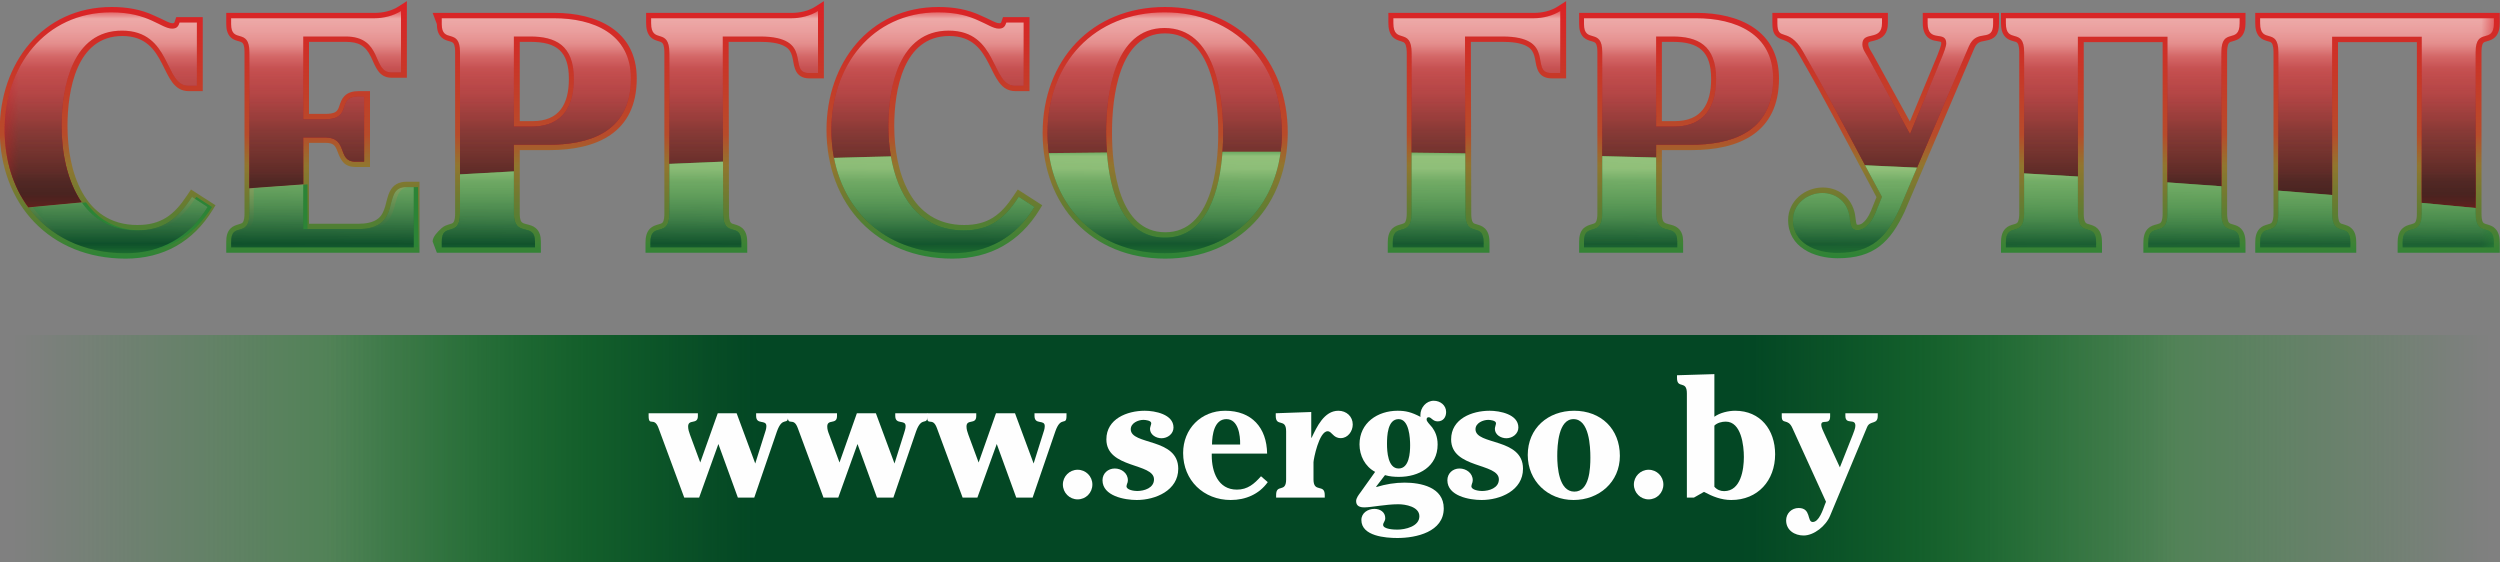
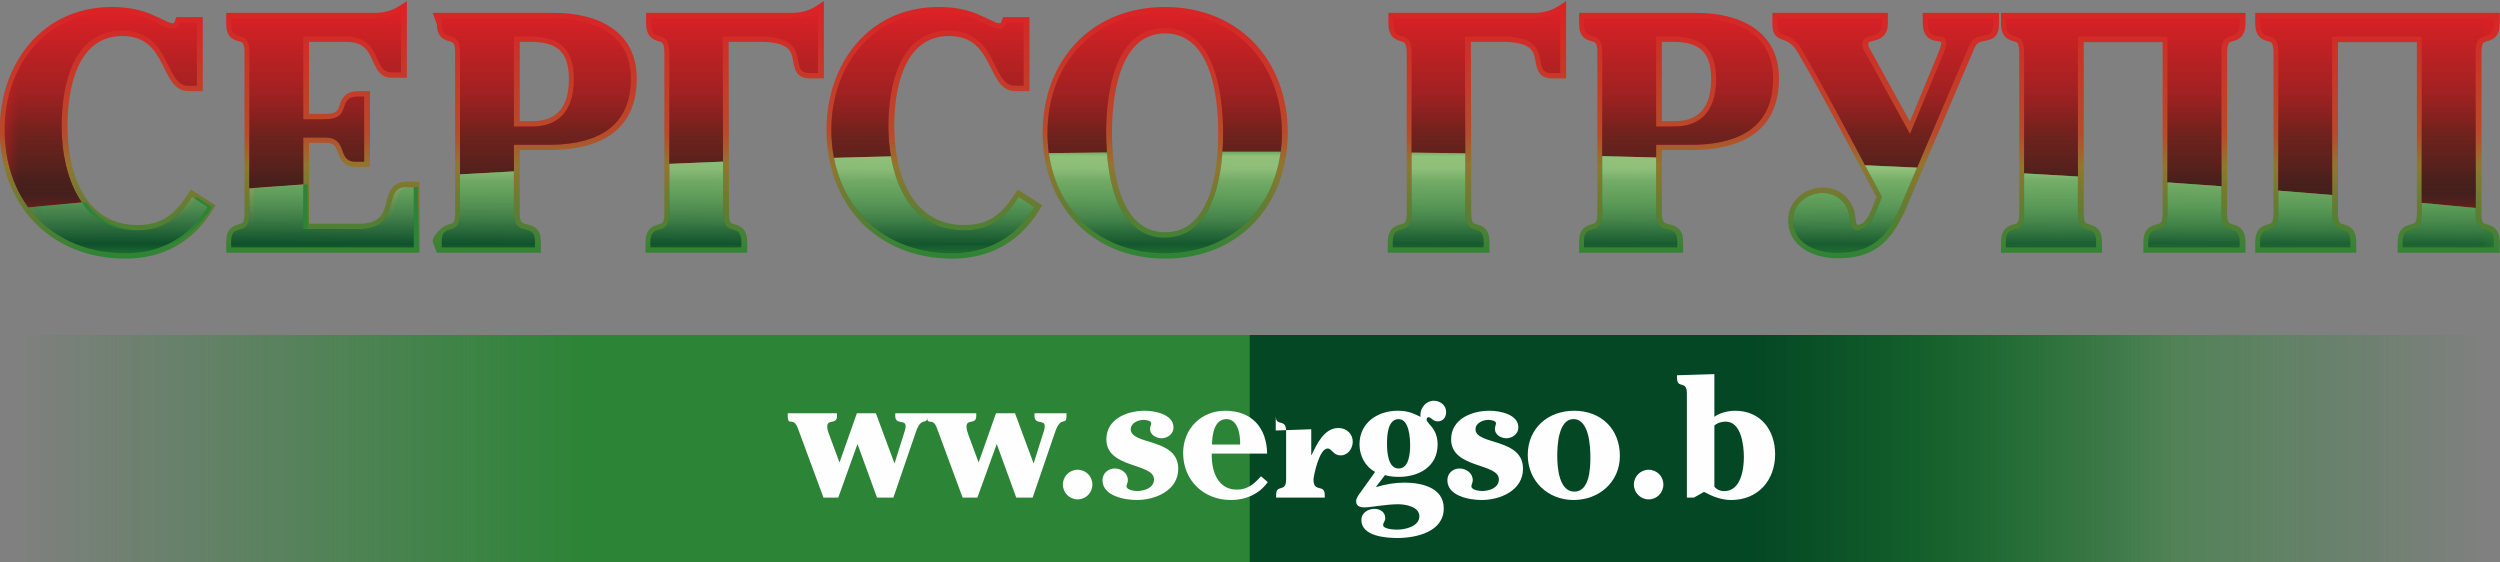
<svg xmlns="http://www.w3.org/2000/svg" xml:space="preserve" width="200px" height="45px" version="1.1" style="shape-rendering:geometricPrecision; text-rendering:geometricPrecision; image-rendering:optimizeQuality; fill-rule:evenodd; clip-rule:evenodd" viewBox="0 0 200 45">
  <rect x="0" y="0" width="200" height="45" fill="#808080" stroke="none" />
  <defs>
    <style type="text/css">
   
    .fil8 {fill:#2C8436}
    .fil9 {fill:#034724}
    .fil10 {fill:#FEFEFE;fill-rule:nonzero}
    .fil4 {fill:#EEB0AE;fill-rule:nonzero}
    .fil1 {fill:#DC2126;fill-rule:nonzero}
    .fil2 {fill:#65231B;fill-rule:nonzero}
    .fil3 {fill:#411F1C;fill-rule:nonzero}
    .fil7 {fill:#A9CF8A;fill-rule:nonzero}
    .fil5 {fill:#2C8436;fill-rule:nonzero}
    .fil6 {fill:#034724;fill-rule:nonzero}
    .fil0 {fill:url(#id18)}
   
  </style>
    <mask id="id0">
      <linearGradient id="id1" gradientUnits="userSpaceOnUse" x1="99.94" y1="0.88" x2="99.94" y2="16.64">
        <stop offset="0" style="stop-opacity:0; stop-color:white" />
        <stop offset="0.412" style="stop-opacity:0.31; stop-color:white" />
        <stop offset="0.569" style="stop-opacity:0.62; stop-color:white" />
        <stop offset="0.639" style="stop-opacity:0.812; stop-color:white" />
        <stop offset="1" style="stop-opacity:1; stop-color:white" />
      </linearGradient>
      <rect style="fill:url(#id1)" x="0.37" y="0.88" width="199.14" height="15.76" />
    </mask>
    <mask id="id2">
      <linearGradient id="id3" gradientUnits="userSpaceOnUse" x1="99.94" y1="0.88" x2="99.94" y2="16.64">
        <stop offset="0" style="stop-opacity:0; stop-color:white" />
        <stop offset="0.698" style="stop-opacity:0.31; stop-color:white" />
        <stop offset="0.82" style="stop-opacity:0.62; stop-color:white" />
        <stop offset="0.839" style="stop-opacity:0.812; stop-color:white" />
        <stop offset="1" style="stop-opacity:1; stop-color:white" />
      </linearGradient>
      <rect style="fill:url(#id3)" x="0.37" y="0.88" width="199.14" height="15.76" />
    </mask>
    <mask id="id4">
      <linearGradient id="id5" gradientUnits="userSpaceOnUse" x1="99.94" y1="16.64" x2="99.94" y2="0.88">
        <stop offset="0" style="stop-opacity:0; stop-color:white" />
        <stop offset="0.698" style="stop-opacity:0.31; stop-color:white" />
        <stop offset="0.82" style="stop-opacity:0.62; stop-color:white" />
        <stop offset="0.839" style="stop-opacity:0.812; stop-color:white" />
        <stop offset="1" style="stop-opacity:1; stop-color:white" />
      </linearGradient>
-       <rect style="fill:url(#id5)" x="0.37" y="0.88" width="199.14" height="15.76" />
    </mask>
    <mask id="id6">
      <linearGradient id="id7" gradientUnits="userSpaceOnUse" x1="100.93" y1="12.02" x2="100.85" y2="20.37">
        <stop offset="0" style="stop-opacity:0; stop-color:white" />
        <stop offset="0.471" style="stop-opacity:0.306; stop-color:white" />
        <stop offset="0.671" style="stop-opacity:0.608; stop-color:white" />
        <stop offset="0.773" style="stop-opacity:0.804; stop-color:white" />
        <stop offset="1" style="stop-opacity:1; stop-color:white" />
      </linearGradient>
      <rect style="fill:url(#id7)" x="2.27" y="12.14" width="197.24" height="8.12" />
    </mask>
    <mask id="id8">
      <linearGradient id="id9" gradientUnits="userSpaceOnUse" x1="100.88" y1="20.26" x2="100.9" y2="12.13">
        <stop offset="0" style="stop-opacity:0; stop-color:white" />
        <stop offset="0.306" style="stop-opacity:0.306; stop-color:white" />
        <stop offset="0.749" style="stop-opacity:0.608; stop-color:white" />
        <stop offset="0.839" style="stop-opacity:0.804; stop-color:white" />
        <stop offset="1" style="stop-opacity:1; stop-color:white" />
      </linearGradient>
      <rect style="fill:url(#id9)" x="2.27" y="12.14" width="197.24" height="8.12" />
    </mask>
    <mask id="id10">
      <linearGradient id="id11" gradientUnits="userSpaceOnUse" x1="1.17" y1="44.96" x2="46.39" y2="44.96">
        <stop offset="0" style="stop-opacity:0; stop-color:white" />
        <stop offset="1" style="stop-opacity:1; stop-color:white" />
      </linearGradient>
      <rect style="fill:url(#id11)" x="-0.01" y="25.62" width="101.47" height="20.52" />
    </mask>
    <mask id="id12">
      <linearGradient id="id13" gradientUnits="userSpaceOnUse" x1="199.05" y1="44.96" x2="153.83" y2="44.96">
        <stop offset="0" style="stop-opacity:0; stop-color:white" />
        <stop offset="1" style="stop-opacity:1; stop-color:white" />
      </linearGradient>
      <rect style="fill:url(#id13)" x="98.76" y="25.62" width="101.47" height="20.52" />
    </mask>
    <mask id="id14">
      <linearGradient id="id15" gradientUnits="userSpaceOnUse" x1="26.19" y1="44.96" x2="59.98" y2="44.96">
        <stop offset="0" style="stop-opacity:0; stop-color:white" />
        <stop offset="1" style="stop-opacity:1; stop-color:white" />
      </linearGradient>
-       <rect style="fill:url(#id15)" x="25.01" y="25.62" width="76.41" height="20.52" />
    </mask>
    <mask id="id16">
      <linearGradient id="id17" gradientUnits="userSpaceOnUse" x1="174.03" y1="44.96" x2="140.24" y2="44.96">
        <stop offset="0" style="stop-opacity:0; stop-color:white" />
        <stop offset="1" style="stop-opacity:1; stop-color:white" />
      </linearGradient>
      <rect style="fill:url(#id17)" x="98.8" y="25.62" width="76.41" height="20.52" />
    </mask>
    <linearGradient id="id18" gradientUnits="userSpaceOnUse" x1="99.98" y1="0.09" x2="99.98" y2="20.69">
      <stop offset="0" style="stop-opacity:1; stop-color:#DC2126" />
      <stop offset="0.518" style="stop-opacity:1; stop-color:#B74B2A" />
      <stop offset="0.639" style="stop-opacity:1; stop-color:#91762E" />
      <stop offset="1" style="stop-opacity:1; stop-color:#2C8436" />
    </linearGradient>
  </defs>
  <g id="Слой_x0020_1">
    <g id="_2944019051760">
      <path class="fil0" d="M193.35 3.37l-6.31 0 0 13.71c0,0.19 0.02,0.56 0.14,0.72 0.06,0.08 0.18,0.12 0.28,0.14 0.26,0.08 0.49,0.14 0.69,0.35 0.29,0.29 0.35,0.72 0.35,1.11l0 0.82 -8.08 0 0 -0.82c0,-0.39 0.06,-0.82 0.35,-1.11 0.2,-0.21 0.42,-0.27 0.69,-0.35 0.09,-0.02 0.22,-0.06 0.28,-0.14 0.12,-0.16 0.14,-0.53 0.14,-0.72l0 -12.91c0,-0.19 -0.02,-0.56 -0.14,-0.72 -0.06,-0.09 -0.19,-0.12 -0.28,-0.14 -0.27,-0.08 -0.49,-0.14 -0.69,-0.35 -0.29,-0.29 -0.35,-0.72 -0.35,-1.11l0 -0.82 19.56 0 0 0.82c0,0.39 -0.07,0.82 -0.36,1.11 -0.2,0.21 -0.42,0.27 -0.69,0.35 -0.09,0.02 -0.21,0.05 -0.28,0.14 -0.12,0.16 -0.13,0.53 -0.13,0.72l0 12.91c0,0.19 0.01,0.56 0.13,0.72 0.07,0.08 0.19,0.12 0.28,0.14 0.27,0.08 0.49,0.14 0.69,0.35 0.29,0.29 0.36,0.72 0.36,1.11l0 0.82 -8.17 0 0 -0.82c0,-0.4 0.07,-0.83 0.38,-1.12 0.21,-0.2 0.44,-0.27 0.71,-0.34 0.1,-0.03 0.24,-0.06 0.31,-0.15 0.13,-0.16 0.14,-0.52 0.14,-0.71l0 -13.71zm-20.34 0l-6.31 0 0 13.71c0,0.19 0.01,0.56 0.14,0.72 0.06,0.08 0.18,0.12 0.28,0.14 0.26,0.08 0.49,0.14 0.69,0.35 0.29,0.29 0.35,0.72 0.35,1.11l0 0.82 -8.08 0 0 -0.82c0,-0.39 0.06,-0.82 0.35,-1.11 0.2,-0.21 0.42,-0.27 0.69,-0.35 0.09,-0.02 0.21,-0.06 0.28,-0.14 0.12,-0.16 0.14,-0.53 0.14,-0.72l0 -12.91c0,-0.19 -0.02,-0.56 -0.14,-0.72 -0.07,-0.09 -0.19,-0.12 -0.28,-0.14 -0.27,-0.08 -0.49,-0.14 -0.69,-0.35 -0.29,-0.29 -0.35,-0.72 -0.35,-1.11l0 -0.82 19.56 0 0 0.82c0,0.39 -0.07,0.82 -0.36,1.11 -0.2,0.21 -0.42,0.27 -0.69,0.35 -0.09,0.02 -0.21,0.05 -0.28,0.14 -0.12,0.16 -0.14,0.53 -0.14,0.72l0 12.91c0,0.19 0.02,0.56 0.14,0.72 0.07,0.08 0.19,0.12 0.28,0.14 0.27,0.08 0.49,0.14 0.69,0.35 0.29,0.29 0.36,0.72 0.36,1.11l0 0.82 -8.17 0 0 -0.82c0,-0.4 0.07,-0.83 0.37,-1.12 0.21,-0.2 0.45,-0.27 0.72,-0.34 0.1,-0.03 0.24,-0.06 0.31,-0.15 0.13,-0.16 0.14,-0.52 0.14,-0.71l0 -13.71zm-20.22 6.35l2.21 -5.32c0.07,-0.19 0.3,-0.75 0.3,-0.93 0,-0.03 0,-0.08 -0.01,-0.11 -0.08,-0.04 -0.56,-0.1 -0.69,-0.15 -0.61,-0.22 -0.78,-0.77 -0.78,-1.36l0 -0.82 6.1 0 0 0.87c0,0.83 -0.28,1.23 -1.09,1.36 -0.49,0.08 -0.69,0.15 -0.9,0.64l-5.53 12.96 0 0.01c-1.17,2.5 -2.47,3.79 -5.38,3.79 -1.89,0 -3.97,-0.88 -3.97,-3.06 0,-1.51 1.32,-2.6 2.77,-2.6 1.43,0 2.49,1.01 2.62,2.43 0.01,0.08 0.05,0.48 0.11,0.54 0.02,0.01 0.07,0.01 0.09,0.01 0.49,0 0.89,-0.75 1.04,-1.12l0.44 -1.09c-2.06,-3.83 -4.05,-7.7 -6.23,-11.46 -0.32,-0.55 -0.61,-0.91 -1.22,-1.11 -0.72,-0.23 -0.88,-0.59 -0.88,-1.35l0 -0.82 9.24 0 0 0.82c0,0.81 -0.36,1.23 -1.12,1.41 -0.1,0.03 -0.31,0.06 -0.4,0.12 -0.05,0.03 -0.05,0.11 -0.05,0.16 0,0.26 0.27,0.62 0.39,0.84l2.94 5.34zm-19.84 2.29l0 5.07c0,0.19 0.02,0.53 0.16,0.68 0.09,0.1 0.25,0.14 0.37,0.17 0.27,0.07 0.52,0.12 0.75,0.31 0.33,0.27 0.42,0.67 0.42,1.08l0 0.9 -8.32 0 0 -0.9c0,-0.38 0.07,-0.79 0.36,-1.06 0.21,-0.19 0.42,-0.25 0.68,-0.33 0.1,-0.03 0.22,-0.06 0.28,-0.14 0.13,-0.17 0.14,-0.52 0.14,-0.71l0 -12.91c0,-0.19 -0.01,-0.55 -0.14,-0.71 -0.06,-0.08 -0.18,-0.12 -0.28,-0.15 -0.26,-0.07 -0.47,-0.13 -0.68,-0.32 -0.29,-0.28 -0.36,-0.68 -0.36,-1.06l0 -0.9 9.4 0c3.38,0 6.59,1.4 6.59,5.25 0,4.36 -3.22,5.73 -7.01,5.73l-2.36 0zm0 -8.66l0 6.34 1.03 0c2.13,0 2.91,-1.35 2.91,-3.38 0,-2.19 -0.97,-2.96 -3.06,-2.96l-0.88 0zm-15.28 0l0.03 13.73c0,0.19 0.01,0.56 0.14,0.72 0.06,0.08 0.18,0.12 0.28,0.14 0.26,0.08 0.48,0.14 0.69,0.35 0.29,0.29 0.35,0.72 0.35,1.11l0 0.82 -8.14 0 0 -0.82c0,-0.4 0.07,-0.83 0.37,-1.12 0.21,-0.2 0.43,-0.26 0.7,-0.34 0.1,-0.03 0.23,-0.06 0.3,-0.14 0.13,-0.16 0.15,-0.53 0.15,-0.72l0 -12.83c0,-0.21 -0.02,-0.6 -0.15,-0.78 -0.07,-0.09 -0.18,-0.13 -0.28,-0.16 -0.27,-0.08 -0.48,-0.14 -0.69,-0.35 -0.28,-0.29 -0.35,-0.72 -0.35,-1.11l0 -0.82 11.67 0c0.63,0 1.35,-0.16 1.88,-0.51l0.67 -0.43 0 6.18 -1.16 0c-0.54,0 -0.95,-0.22 -1.14,-0.74 -0.13,-0.33 -0.14,-0.69 -0.24,-1.04 -0.09,-0.33 -0.24,-0.57 -0.53,-0.75 -0.54,-0.34 -1.39,-0.39 -2.01,-0.39l-2.54 0zm-24.45 17.34c-5.88,0 -9.81,-4.25 -9.81,-10.05 0,-5.8 3.9,-10.08 9.79,-10.08 5.88,0 9.82,4.24 9.82,10.05 0,5.8 -3.91,10.08 -9.8,10.08zm0 -2.11c3.72,0 4.24,-5.2 4.24,-7.94 0,-2.77 -0.51,-7.97 -4.26,-7.97 -3.72,0 -4.24,5.2 -4.24,7.94 0,2.77 0.52,7.97 4.26,7.97zm-10.86 -17.21l0 5.92 -1.13 0c-2.35,0 -1.57,-4.41 -5.3,-4.41 -3.68,0 -4.39,4.35 -4.39,7.21 0,3.58 1.28,7.91 5.59,7.91 1.91,0 2.93,-0.8 3.95,-2.33l0.34 -0.51 1.96 1.26 -0.22 0.36c-1.57,2.56 -3.96,3.91 -6.97,3.91 -6.05,0 -10.07,-4.34 -10.07,-10.31 0,-5.29 3.4,-9.82 8.95,-9.82 1.2,0 2.33,0.18 3.41,0.69 0.32,0.13 0.62,0.29 0.94,0.44 0.15,0.07 0.36,0.17 0.53,0.17 0.15,0 0.14,-0.06 0.19,-0.2l0.1 -0.29 2.12 0zm-24.07 1.98l0.03 13.73c0,0.19 0.01,0.56 0.14,0.72 0.06,0.08 0.18,0.12 0.28,0.14 0.26,0.08 0.48,0.14 0.69,0.35 0.29,0.29 0.35,0.72 0.35,1.11l0 0.82 -8.14 0 0 -0.82c0,-0.4 0.07,-0.83 0.37,-1.12 0.21,-0.2 0.43,-0.26 0.7,-0.34 0.1,-0.03 0.23,-0.06 0.3,-0.14 0.13,-0.16 0.14,-0.53 0.14,-0.72l0 -12.83c0,-0.21 -0.01,-0.6 -0.14,-0.78 -0.07,-0.09 -0.18,-0.13 -0.28,-0.16 -0.27,-0.08 -0.48,-0.14 -0.69,-0.35 -0.28,-0.29 -0.35,-0.72 -0.35,-1.11l0 -0.82 11.67 0c0.63,0 1.35,-0.16 1.88,-0.51l0.67 -0.43 0 6.18 -1.16 0c-0.55,0 -0.95,-0.22 -1.14,-0.74 -0.13,-0.33 -0.14,-0.69 -0.24,-1.04 -0.09,-0.33 -0.24,-0.57 -0.53,-0.75 -0.54,-0.34 -1.4,-0.39 -2.01,-0.39l-2.54 0zm-16.71 8.66l0 5.07c0,0.19 0.01,0.53 0.15,0.68 0.09,0.1 0.25,0.14 0.37,0.17 0.27,0.07 0.52,0.12 0.75,0.31 0.33,0.27 0.42,0.67 0.42,1.08l0 0.9 -8.32 0 -0.34 -0.9c0,-0.38 0.41,-0.79 0.71,-1.06 0.2,-0.19 0.41,-0.25 0.67,-0.33 0.1,-0.03 0.22,-0.06 0.28,-0.14 0.13,-0.17 0.14,-0.52 0.14,-0.71l0 -12.91c0,-0.19 -0.01,-0.55 -0.14,-0.71 -0.06,-0.08 -0.18,-0.12 -0.28,-0.15 -0.26,-0.07 -0.47,-0.13 -0.67,-0.32 -0.3,-0.28 -0.37,-0.68 -0.37,-1.06l-0.34 -0.9 9.74 0c3.38,0 6.59,1.4 6.59,5.25 0,4.36 -3.22,5.73 -7,5.73l-2.36 0zm0 -8.66l0 6.34 1.03 0c2.12,0 2.9,-1.35 2.9,-3.38 0,-2.19 -0.97,-2.96 -3.06,-2.96l-0.87 0zm-16.86 0l0 5.76 1.32 0c0.26,0 0.64,-0.02 0.85,-0.19 0.14,-0.11 0.2,-0.28 0.25,-0.43 0.1,-0.29 0.18,-0.55 0.39,-0.78 0.3,-0.33 0.74,-0.42 1.17,-0.42l0.9 0 0 6.07 -1.13 0c-0.92,0 -1.19,-0.49 -1.47,-1.24 -0.19,-0.52 -0.36,-0.69 -0.96,-0.69l-1.32 0 0 6.47 3.93 0c0.53,0 1.19,-0.07 1.62,-0.43 0.29,-0.24 0.43,-0.58 0.54,-0.94 0.12,-0.41 0.19,-0.86 0.39,-1.24 0.27,-0.52 0.72,-0.75 1.31,-0.75l1.05 0 0 5.68 -15.46 0 0 -0.9c0,-0.38 0.07,-0.79 0.36,-1.06 0.2,-0.19 0.42,-0.25 0.68,-0.33 0.1,-0.03 0.22,-0.06 0.28,-0.14 0.13,-0.17 0.14,-0.52 0.14,-0.71l0 -12.91c0,-0.19 -0.01,-0.55 -0.14,-0.71 -0.06,-0.08 -0.18,-0.12 -0.28,-0.15 -0.26,-0.07 -0.48,-0.13 -0.68,-0.32 -0.29,-0.28 -0.36,-0.68 -0.36,-1.06l0 -0.9 11.9 0c0.63,0 1.35,-0.16 1.88,-0.51l0.67 -0.43 0 6.13 -1.22 0c-1.05,0 -1.29,-0.91 -1.66,-1.68 -0.43,-0.89 -0.99,-1.19 -1.99,-1.19l-2.96 0zm-8.5 -1.98l0 5.92 -1.13 0c-2.35,0 -1.57,-4.41 -5.3,-4.41 -3.68,0 -4.39,4.35 -4.39,7.21 0,3.58 1.28,7.91 5.59,7.91 1.9,0 2.93,-0.8 3.95,-2.33l0.34 -0.51 1.96 1.26 -0.22 0.36c-1.57,2.56 -3.96,3.91 -6.97,3.91 -6.05,0 -10.07,-4.34 -10.07,-10.31 0,-5.29 3.4,-9.82 8.95,-9.82 1.2,0 2.33,0.18 3.41,0.69 0.32,0.13 0.62,0.29 0.94,0.44 0.15,0.07 0.36,0.17 0.53,0.17 0.15,0 0.14,-0.06 0.19,-0.2l0.1 -0.29 2.12 0z" />
      <path class="fil1" d="M180.81 1.46l0 0.39c0,1.75 1.46,0.26 1.46,2.32l0 11.08c1.44,0.11 2.88,0.22 4.3,0.34l0 -12.65 7.17 0 0 13.29c1.45,0.13 2.88,0.27 4.31,0.41l0 -12.47c0,-2.06 1.46,-0.57 1.46,-2.32l0 -0.39 -18.7 0z" />
      <path class="fil1" d="M160.47 1.46l0 0.39c0,1.75 1.46,0.26 1.46,2.32l0 9.7c1.44,0.08 2.88,0.16 4.3,0.25l0 -11.18 7.17 0 0 11.65c1.44,0.1 2.88,0.2 4.31,0.31l0 -10.73c0,-2.06 1.46,-0.57 1.46,-2.32l0 -0.39 -18.7 0z" />
      <path class="fil1" d="M152.8 10.72l-3.36 -6.13c-0.19,-0.34 -0.45,-0.66 -0.45,-1.05 0,-1.12 1.57,-0.18 1.57,-1.69l0 -0.39 -8.37 0 0 0.39c0,1.54 0.86,0.23 2.03,2.24 1.64,2.84 3.37,6.09 4.99,9.13 1.39,0.06 2.77,0.13 4.15,0.19l4.14 -9.68c0.65,-1.54 1.95,-0.24 1.95,-1.83l0 -0.44 -5.24 0 0 0.39c0,1.64 1.49,0.52 1.49,1.62 0,0.23 -0.21,0.78 -0.34,1.09l-2.56 6.16z" />
      <path class="fil1" d="M132.49 12.6l0 -1.02 2.79 0c3.02,0 6.57,-0.86 6.57,-5.3 0,-3.6 -3.03,-4.82 -6.16,-4.82l-8.97 0 0 0.47c0,1.61 1.46,0.23 1.46,2.24l0 8.32c1.44,0.03 2.87,0.07 4.31,0.11zm0 -9.68l1.3 0c2.01,0 3.5,0.68 3.5,3.39 0,2.89 -1.54,3.81 -3.34,3.81l-1.46 0 0 -7.2z" />
      <path class="fil1" d="M117.22 12.27l-0.02 -9.35 2.98 0c4.43,0 2.14,2.92 3.91,2.92l0.73 0 0 -4.96c-0.6,0.39 -1.41,0.58 -2.11,0.58l-11.24 0 0 0.39c0,1.75 1.46,0.26 1.46,2.4l0 7.96c1.43,0.02 2.87,0.03 4.29,0.06z" />
      <path class="fil1" d="M102.45 12.14c0.07,-0.49 0.1,-1 0.1,-1.53 0,-5.58 -3.76,-9.62 -9.39,-9.62 -5.61,0 -9.36,4.04 -9.36,9.65 0,0.55 0.04,1.09 0.11,1.62 1.54,-0.03 3.09,-0.05 4.64,-0.06 -0.04,-0.57 -0.06,-1.11 -0.06,-1.59 0,-2.95 0.6,-8.37 4.67,-8.37 4.09,0 4.69,5.42 4.69,8.4 0,0.45 -0.01,0.96 -0.05,1.5 0.77,0 1.54,0 2.31,0 0.78,0 1.56,0 2.34,0z" />
      <path class="fil1" d="M81.89 1.8l-1.38 0c-0.1,0.31 -0.23,0.49 -0.6,0.49 -0.44,0 -0.91,-0.34 -1.64,-0.65 -0.73,-0.34 -1.72,-0.65 -3.23,-0.65 -5.32,0 -8.53,4.35 -8.53,9.39 0,0.78 0.07,1.54 0.21,2.25 1.51,-0.04 3.03,-0.09 4.55,-0.12 -0.14,-0.81 -0.2,-1.63 -0.2,-2.42 0,-3.16 0.86,-7.64 4.83,-7.64 3.96,0 3.39,4.41 5.29,4.41l0.7 0 0 -5.06z" />
      <path class="fil1" d="M57.84 12.94l-0.02 -10.02 2.98 0c4.43,0 2.14,2.92 3.91,2.92l0.73 0 0 -4.96c-0.6,0.39 -1.41,0.58 -2.11,0.58l-11.24 0 0 0.39c0,1.75 1.46,0.26 1.46,2.4l0 8.86c1.42,-0.06 2.86,-0.12 4.29,-0.17z" />
      <path class="fil1" d="M41.11 13.71l0 -2.13 2.79 0c3.02,0 6.57,-0.86 6.57,-5.3 0,-3.6 -3.03,-4.82 -6.15,-4.82l-8.98 0 0 0.47c0,1.61 1.46,0.23 1.46,2.24l0 9.78c1.43,-0.08 2.87,-0.16 4.31,-0.24zm0 -10.79l1.3 0c2.01,0 3.5,0.68 3.5,3.39 0,2.89 -1.54,3.81 -3.34,3.81l-1.46 0 0 -7.2z" />
      <path class="fil1" d="M24.26 2.92l3.39 0c3,0 2.11,2.87 3.65,2.87l0.78 0 0 -4.91c-0.6,0.39 -1.41,0.58 -2.11,0.58l-11.48 0 0 0.47c0,1.61 1.46,0.23 1.46,2.24l0 10.9c1.43,-0.11 2.86,-0.22 4.31,-0.32l0 -3.75 1.74 0c1.91,0 0.92,1.93 2.43,1.93l0.7 0 0 -5.21 -0.47 0c-1.8,0 -0.39,1.82 -2.66,1.82l-1.74 0 0 -6.62z" />
      <path class="fil1" d="M15.75 1.8l-1.38 0c-0.1,0.31 -0.23,0.49 -0.6,0.49 -0.44,0 -0.92,-0.33 -1.64,-0.65 -0.74,-0.33 -1.72,-0.65 -3.24,-0.65 -5.31,0 -8.52,4.35 -8.52,9.39 0,2.42 0.68,4.55 1.9,6.21 1.42,-0.13 2.84,-0.27 4.27,-0.4 -1.16,-1.65 -1.61,-3.97 -1.61,-6.1 0,-3.16 0.86,-7.64 4.83,-7.64 3.96,0 3.39,4.41 5.29,4.41l0.7 0 0 -5.06z" />
      <path class="fil2" style="mask:url(#id0)" d="M180.81 1.46l0 0.39c0,1.75 1.46,0.26 1.46,2.32l0 11.08c1.44,0.11 2.88,0.22 4.3,0.34l0 -12.65 7.17 0 0 13.29c1.45,0.13 2.88,0.27 4.31,0.41l0 -12.47c0,-2.06 1.46,-0.57 1.46,-2.32l0 -0.39 -18.7 0zm-165.06 0.34l-1.38 0c-0.1,0.31 -0.23,0.49 -0.6,0.49 -0.44,0 -0.92,-0.33 -1.64,-0.65 -0.74,-0.33 -1.72,-0.65 -3.24,-0.65 -5.31,0 -8.52,4.35 -8.52,9.39 0,2.42 0.68,4.55 1.9,6.21 1.42,-0.13 2.84,-0.27 4.27,-0.4 -1.16,-1.65 -1.61,-3.97 -1.61,-6.1 0,-3.16 0.86,-7.64 4.83,-7.64 3.96,0 3.39,4.41 5.29,4.41l0.7 0 0 -5.06zm8.51 1.12l3.39 0c3,0 2.11,2.87 3.65,2.87l0.78 0 0 -4.91c-0.6,0.39 -1.41,0.58 -2.11,0.58l-11.48 0 0 0.47c0,1.61 1.46,0.23 1.46,2.24l0 10.9c1.43,-0.11 2.86,-0.22 4.31,-0.32l0 -3.75 1.74 0c1.91,0 0.92,1.93 2.43,1.93l0.7 0 0 -5.21 -0.47 0c-1.8,0 -0.39,1.82 -2.66,1.82l-1.74 0 0 -6.62zm16.85 10.79l0 -2.13 2.79 0c3.02,0 6.57,-0.86 6.57,-5.3 0,-3.6 -3.03,-4.82 -6.15,-4.82l-8.98 0 0 0.47c0,1.61 1.46,0.23 1.46,2.24l0 9.78c1.43,-0.08 2.87,-0.16 4.31,-0.24zm0 -10.79l1.3 0c2.01,0 3.5,0.68 3.5,3.39 0,2.89 -1.54,3.81 -3.34,3.81l-1.46 0 0 -7.2zm16.73 10.02l-0.02 -10.02 2.98 0c4.43,0 2.14,2.92 3.91,2.92l0.73 0 0 -4.96c-0.6,0.39 -1.41,0.58 -2.11,0.58l-11.24 0 0 0.39c0,1.75 1.46,0.26 1.46,2.4l0 8.86c1.42,-0.06 2.86,-0.12 4.29,-0.17zm24.05 -11.14l-1.38 0c-0.1,0.31 -0.23,0.49 -0.6,0.49 -0.44,0 -0.91,-0.34 -1.64,-0.65 -0.73,-0.34 -1.72,-0.65 -3.23,-0.65 -5.32,0 -8.53,4.35 -8.53,9.39 0,0.78 0.07,1.54 0.21,2.25 1.51,-0.04 3.03,-0.09 4.55,-0.12 -0.14,-0.81 -0.2,-1.63 -0.2,-2.42 0,-3.16 0.86,-7.64 4.83,-7.64 3.96,0 3.39,4.41 5.29,4.41l0.7 0 0 -5.06zm20.56 10.34c0.07,-0.49 0.1,-1 0.1,-1.53 0,-5.58 -3.76,-9.62 -9.39,-9.62 -5.61,0 -9.36,4.04 -9.36,9.65 0,0.55 0.04,1.09 0.11,1.62 1.54,-0.03 3.09,-0.05 4.64,-0.06 -0.04,-0.57 -0.06,-1.11 -0.06,-1.59 0,-2.95 0.6,-8.37 4.67,-8.37 4.09,0 4.69,5.42 4.69,8.4 0,0.45 -0.01,0.96 -0.05,1.5 0.77,0 1.54,0 2.31,0 0.78,0 1.56,0 2.34,0zm14.77 0.13l-0.02 -9.35 2.98 0c4.43,0 2.14,2.92 3.91,2.92l0.73 0 0 -4.96c-0.6,0.39 -1.41,0.58 -2.11,0.58l-11.24 0 0 0.39c0,1.75 1.46,0.26 1.46,2.4l0 7.96c1.43,0.02 2.87,0.03 4.29,0.06zm15.27 0.33l0 -1.02 2.79 0c3.02,0 6.57,-0.86 6.57,-5.3 0,-3.6 -3.03,-4.82 -6.16,-4.82l-8.97 0 0 0.47c0,1.61 1.46,0.23 1.46,2.24l0 8.32c1.44,0.03 2.87,0.07 4.31,0.11zm0 -9.68l1.3 0c2.01,0 3.5,0.68 3.5,3.39 0,2.89 -1.54,3.81 -3.34,3.81l-1.46 0 0 -7.2zm20.31 7.8l-3.36 -6.13c-0.19,-0.34 -0.45,-0.66 -0.45,-1.05 0,-1.12 1.57,-0.18 1.57,-1.69l0 -0.39 -8.37 0 0 0.39c0,1.54 0.86,0.23 2.03,2.24 1.64,2.84 3.37,6.09 4.99,9.13 1.39,0.06 2.77,0.13 4.15,0.19l4.14 -9.68c0.65,-1.54 1.95,-0.24 1.95,-1.83l0 -0.44 -5.24 0 0 0.39c0,1.64 1.49,0.52 1.49,1.62 0,0.23 -0.21,0.78 -0.34,1.09l-2.56 6.16zm7.67 -9.26l0 0.39c0,1.75 1.46,0.26 1.46,2.32l0 9.7c1.44,0.08 2.88,0.16 4.3,0.25l0 -11.18 7.17 0 0 11.65c1.44,0.1 2.88,0.2 4.31,0.31l0 -10.73c0,-2.06 1.46,-0.57 1.46,-2.32l0 -0.39 -18.7 0z" />
      <path class="fil3" style="mask:url(#id2)" d="M180.81 1.46l0 0.39c0,1.75 1.46,0.26 1.46,2.32l0 11.08c1.44,0.11 2.88,0.22 4.3,0.34l0 -12.65 7.17 0 0 13.29c1.45,0.13 2.88,0.27 4.31,0.41l0 -12.47c0,-2.06 1.46,-0.57 1.46,-2.32l0 -0.39 -18.7 0zm-165.06 0.34l-1.38 0c-0.1,0.31 -0.23,0.49 -0.6,0.49 -0.44,0 -0.92,-0.33 -1.64,-0.65 -0.74,-0.33 -1.72,-0.65 -3.24,-0.65 -5.31,0 -8.52,4.35 -8.52,9.39 0,2.42 0.68,4.55 1.9,6.21 1.42,-0.13 2.84,-0.27 4.27,-0.4 -1.16,-1.65 -1.61,-3.97 -1.61,-6.1 0,-3.16 0.86,-7.64 4.83,-7.64 3.96,0 3.39,4.41 5.29,4.41l0.7 0 0 -5.06zm8.51 1.12l3.39 0c3,0 2.11,2.87 3.65,2.87l0.78 0 0 -4.91c-0.6,0.39 -1.41,0.58 -2.11,0.58l-11.48 0 0 0.47c0,1.61 1.46,0.23 1.46,2.24l0 10.9c1.43,-0.11 2.86,-0.22 4.31,-0.32l0 -3.75 1.74 0c1.91,0 0.92,1.93 2.43,1.93l0.7 0 0 -5.21 -0.47 0c-1.8,0 -0.39,1.82 -2.66,1.82l-1.74 0 0 -6.62zm16.85 10.79l0 -2.13 2.79 0c3.02,0 6.57,-0.86 6.57,-5.3 0,-3.6 -3.03,-4.82 -6.15,-4.82l-8.98 0 0 0.47c0,1.61 1.46,0.23 1.46,2.24l0 9.78c1.43,-0.08 2.87,-0.16 4.31,-0.24zm0 -10.79l1.3 0c2.01,0 3.5,0.68 3.5,3.39 0,2.89 -1.54,3.81 -3.34,3.81l-1.46 0 0 -7.2zm16.73 10.02l-0.02 -10.02 2.98 0c4.43,0 2.14,2.92 3.91,2.92l0.73 0 0 -4.96c-0.6,0.39 -1.41,0.58 -2.11,0.58l-11.24 0 0 0.39c0,1.75 1.46,0.26 1.46,2.4l0 8.86c1.42,-0.06 2.86,-0.12 4.29,-0.17zm24.05 -11.14l-1.38 0c-0.1,0.31 -0.23,0.49 -0.6,0.49 -0.44,0 -0.91,-0.34 -1.64,-0.65 -0.73,-0.34 -1.72,-0.65 -3.23,-0.65 -5.32,0 -8.53,4.35 -8.53,9.39 0,0.78 0.07,1.54 0.21,2.25 1.51,-0.04 3.03,-0.09 4.55,-0.12 -0.14,-0.81 -0.2,-1.63 -0.2,-2.42 0,-3.16 0.86,-7.64 4.83,-7.64 3.96,0 3.39,4.41 5.29,4.41l0.7 0 0 -5.06zm20.56 10.34c0.07,-0.49 0.1,-1 0.1,-1.53 0,-5.58 -3.76,-9.62 -9.39,-9.62 -5.61,0 -9.36,4.04 -9.36,9.65 0,0.55 0.04,1.09 0.11,1.62 1.54,-0.03 3.09,-0.05 4.64,-0.06 -0.04,-0.57 -0.06,-1.11 -0.06,-1.59 0,-2.95 0.6,-8.37 4.67,-8.37 4.09,0 4.69,5.42 4.69,8.4 0,0.45 -0.01,0.96 -0.05,1.5 0.77,0 1.54,0 2.31,0 0.78,0 1.56,0 2.34,0zm14.77 0.13l-0.02 -9.35 2.98 0c4.43,0 2.14,2.92 3.91,2.92l0.73 0 0 -4.96c-0.6,0.39 -1.41,0.58 -2.11,0.58l-11.24 0 0 0.39c0,1.75 1.46,0.26 1.46,2.4l0 7.96c1.43,0.02 2.87,0.03 4.29,0.06zm15.27 0.33l0 -1.02 2.79 0c3.02,0 6.57,-0.86 6.57,-5.3 0,-3.6 -3.03,-4.82 -6.16,-4.82l-8.97 0 0 0.47c0,1.61 1.46,0.23 1.46,2.24l0 8.32c1.44,0.03 2.87,0.07 4.31,0.11zm0 -9.68l1.3 0c2.01,0 3.5,0.68 3.5,3.39 0,2.89 -1.54,3.81 -3.34,3.81l-1.46 0 0 -7.2zm20.31 7.8l-3.36 -6.13c-0.19,-0.34 -0.45,-0.66 -0.45,-1.05 0,-1.12 1.57,-0.18 1.57,-1.69l0 -0.39 -8.37 0 0 0.39c0,1.54 0.86,0.23 2.03,2.24 1.64,2.84 3.37,6.09 4.99,9.13 1.39,0.06 2.77,0.13 4.15,0.19l4.14 -9.68c0.65,-1.54 1.95,-0.24 1.95,-1.83l0 -0.44 -5.24 0 0 0.39c0,1.64 1.49,0.52 1.49,1.62 0,0.23 -0.21,0.78 -0.34,1.09l-2.56 6.16zm7.67 -9.26l0 0.39c0,1.75 1.46,0.26 1.46,2.32l0 9.7c1.44,0.08 2.88,0.16 4.3,0.25l0 -11.18 7.17 0 0 11.65c1.44,0.1 2.88,0.2 4.31,0.31l0 -10.73c0,-2.06 1.46,-0.57 1.46,-2.32l0 -0.39 -18.7 0z" />
      <path class="fil4" style="mask:url(#id4)" d="M180.81 1.46l0 0.39c0,1.75 1.46,0.26 1.46,2.32l0 11.08c1.44,0.11 2.88,0.22 4.3,0.34l0 -12.65 7.17 0 0 13.29c1.45,0.13 2.88,0.27 4.31,0.41l0 -12.47c0,-2.06 1.46,-0.57 1.46,-2.32l0 -0.39 -18.7 0zm-165.06 0.34l-1.38 0c-0.1,0.31 -0.23,0.49 -0.6,0.49 -0.44,0 -0.92,-0.33 -1.64,-0.65 -0.74,-0.33 -1.72,-0.65 -3.24,-0.65 -5.31,0 -8.52,4.35 -8.52,9.39 0,2.42 0.68,4.55 1.9,6.21 1.42,-0.13 2.84,-0.27 4.27,-0.4 -1.16,-1.65 -1.61,-3.97 -1.61,-6.1 0,-3.16 0.86,-7.64 4.83,-7.64 3.96,0 3.39,4.41 5.29,4.41l0.7 0 0 -5.06zm8.51 1.12l3.39 0c3,0 2.11,2.87 3.65,2.87l0.78 0 0 -4.91c-0.6,0.39 -1.41,0.58 -2.11,0.58l-11.48 0 0 0.47c0,1.61 1.46,0.23 1.46,2.24l0 10.9c1.43,-0.11 2.86,-0.22 4.31,-0.32l0 -3.75 1.74 0c1.91,0 0.92,1.93 2.43,1.93l0.7 0 0 -5.21 -0.47 0c-1.8,0 -0.39,1.82 -2.66,1.82l-1.74 0 0 -6.62zm16.85 10.79l0 -2.13 2.79 0c3.02,0 6.57,-0.86 6.57,-5.3 0,-3.6 -3.03,-4.82 -6.15,-4.82l-8.98 0 0 0.47c0,1.61 1.46,0.23 1.46,2.24l0 9.78c1.43,-0.08 2.87,-0.16 4.31,-0.24zm0 -10.79l1.3 0c2.01,0 3.5,0.68 3.5,3.39 0,2.89 -1.54,3.81 -3.34,3.81l-1.46 0 0 -7.2zm16.73 10.02l-0.02 -10.02 2.98 0c4.43,0 2.14,2.92 3.91,2.92l0.73 0 0 -4.96c-0.6,0.39 -1.41,0.58 -2.11,0.58l-11.24 0 0 0.39c0,1.75 1.46,0.26 1.46,2.4l0 8.86c1.42,-0.06 2.86,-0.12 4.29,-0.17zm24.05 -11.14l-1.38 0c-0.1,0.31 -0.23,0.49 -0.6,0.49 -0.44,0 -0.91,-0.34 -1.64,-0.65 -0.73,-0.34 -1.72,-0.65 -3.23,-0.65 -5.32,0 -8.53,4.35 -8.53,9.39 0,0.78 0.07,1.54 0.21,2.25 1.51,-0.04 3.03,-0.09 4.55,-0.12 -0.14,-0.81 -0.2,-1.63 -0.2,-2.42 0,-3.16 0.86,-7.64 4.83,-7.64 3.96,0 3.39,4.41 5.29,4.41l0.7 0 0 -5.06zm20.56 10.34c0.07,-0.49 0.1,-1 0.1,-1.53 0,-5.58 -3.76,-9.62 -9.39,-9.62 -5.61,0 -9.36,4.04 -9.36,9.65 0,0.55 0.04,1.09 0.11,1.62 1.54,-0.03 3.09,-0.05 4.64,-0.06 -0.04,-0.57 -0.06,-1.11 -0.06,-1.59 0,-2.95 0.6,-8.37 4.67,-8.37 4.09,0 4.69,5.42 4.69,8.4 0,0.45 -0.01,0.96 -0.05,1.5 0.77,0 1.54,0 2.31,0 0.78,0 1.56,0 2.34,0zm14.77 0.13l-0.02 -9.35 2.98 0c4.43,0 2.14,2.92 3.91,2.92l0.73 0 0 -4.96c-0.6,0.39 -1.41,0.58 -2.11,0.58l-11.24 0 0 0.39c0,1.75 1.46,0.26 1.46,2.4l0 7.96c1.43,0.02 2.87,0.03 4.29,0.06zm15.27 0.33l0 -1.02 2.79 0c3.02,0 6.57,-0.86 6.57,-5.3 0,-3.6 -3.03,-4.82 -6.16,-4.82l-8.97 0 0 0.47c0,1.61 1.46,0.23 1.46,2.24l0 8.32c1.44,0.03 2.87,0.07 4.31,0.11zm0 -9.68l1.3 0c2.01,0 3.5,0.68 3.5,3.39 0,2.89 -1.54,3.81 -3.34,3.81l-1.46 0 0 -7.2zm20.31 7.8l-3.36 -6.13c-0.19,-0.34 -0.45,-0.66 -0.45,-1.05 0,-1.12 1.57,-0.18 1.57,-1.69l0 -0.39 -8.37 0 0 0.39c0,1.54 0.86,0.23 2.03,2.24 1.64,2.84 3.37,6.09 4.99,9.13 1.39,0.06 2.77,0.13 4.15,0.19l4.14 -9.68c0.65,-1.54 1.95,-0.24 1.95,-1.83l0 -0.44 -5.24 0 0 0.39c0,1.64 1.49,0.52 1.49,1.62 0,0.23 -0.21,0.78 -0.34,1.09l-2.56 6.16zm7.67 -9.26l0 0.39c0,1.75 1.46,0.26 1.46,2.32l0 9.7c1.44,0.08 2.88,0.16 4.3,0.25l0 -11.18 7.17 0 0 11.65c1.44,0.1 2.88,0.2 4.31,0.31l0 -10.73c0,-2.06 1.46,-0.57 1.46,-2.32l0 -0.39 -18.7 0z" />
      <path class="fil5" d="M182.27 15.25l0 1.83c0,2.06 -1.46,0.57 -1.46,2.32l0 0.39 7.22 0 0 -0.39c0,-1.75 -1.46,-0.26 -1.46,-2.32l0 -1.48c-1.42,-0.12 -2.86,-0.24 -4.3,-0.35zm-179.65 1.34c1.68,2.29 4.39,3.67 7.74,3.67 2.87,0 5.11,-1.28 6.6,-3.7l-1.25 -0.81 -0.11 0.15c-1.09,1.65 -2.24,2.53 -4.3,2.53 -2.05,0 -3.47,-0.9 -4.42,-2.24 -1.43,0.13 -2.85,0.26 -4.26,0.4zm17.68 -1.53l0 2.02c0,2.01 -1.46,0.62 -1.46,2.24l0 0.47 14.6 0 0 -4.82 -0.63 0c-2,0 -0.13,3.36 -3.86,3.36l-4.35 0 0 -3.58c-1.44,0.1 -2.88,0.21 -4.3,0.31zm22.5 4.73l0 -0.47c0,-1.62 -1.69,-0.23 -1.69,-2.24l0 -3.37c-1.44,0.08 -2.88,0.16 -4.31,0.24l0 3.13c0,2.01 -1.46,0.62 -1.46,2.24l0 0.47 7.46 0zm10.75 -2.71c0,2.06 -1.52,0.57 -1.52,2.32l0 0.39 7.28 0 0 -0.39c0,-1.75 -1.46,-0.26 -1.46,-2.32l-0.01 -4.15c-1.43,0.06 -2.87,0.12 -4.29,0.18l0 3.97zm13.17 -4.45c0.88,4.56 4.44,7.63 9.44,7.63 2.87,0 5.11,-1.28 6.59,-3.7l-1.25 -0.81 -0.1 0.15c-1.1,1.65 -2.24,2.53 -4.3,2.53 -3.63,0 -5.3,-2.83 -5.83,-5.92 -1.52,0.03 -3.04,0.08 -4.55,0.12zm26.47 7.63c5.08,0 8.64,-3.32 9.26,-8.12 -0.78,0 -1.56,0 -2.34,0 -0.77,0 -1.54,0 -2.31,0 -0.21,2.98 -1.17,6.87 -4.61,6.87 -3.44,0 -4.42,-3.83 -4.64,-6.81 -1.55,0.01 -3.1,0.03 -4.64,0.05 0.65,4.73 4.2,8.01 9.28,8.01zm19.74 -3.18c0,2.06 -1.51,0.57 -1.51,2.32l0 0.39 7.27 0 0 -0.39c0,-1.75 -1.46,-0.26 -1.46,-2.32l-0.01 -4.81c-1.43,-0.03 -2.86,-0.04 -4.29,-0.06l0 4.87zm21.25 2.71l0 -0.47c0,-1.62 -1.69,-0.23 -1.69,-2.24l0 -4.48c-1.43,-0.04 -2.87,-0.08 -4.31,-0.11l0 4.59c0,2.01 -1.46,0.62 -1.46,2.24l0 0.47 7.46 0zm15.02 -6.57c0.47,0.86 0.92,1.71 1.36,2.53l-0.52 1.28c-0.42,1.01 -0.99,1.38 -1.44,1.38 -0.52,0 -0.57,-0.42 -0.62,-0.94 -0.13,-1.36 -1.15,-2.03 -2.19,-2.03 -1.15,0 -2.35,0.83 -2.35,2.16 0,1.85 1.8,2.63 3.55,2.63 2.81,0 3.93,-1.3 4.98,-3.54l1.39 -3.28c-1.38,-0.07 -2.76,-0.13 -4.16,-0.19zm12.73 0.65l0 3.21c0,2.06 -1.46,0.57 -1.46,2.32l0 0.39 7.22 0 0 -0.39c0,-1.75 -1.46,-0.26 -1.46,-2.32l0 -2.96c-1.43,-0.09 -2.86,-0.17 -4.3,-0.25zm11.47 0.72l0 2.49c0,2.06 -1.54,0.57 -1.54,2.32l0 0.39 7.31 0 0 -0.39c0,-1.75 -1.46,-0.26 -1.46,-2.32l0 -2.18c-1.43,-0.11 -2.87,-0.21 -4.31,-0.31zm20.34 1.64l0 0.85c0,2.06 -1.53,0.57 -1.53,2.32l0 0.39 7.3 0 0 -0.39c0,-1.75 -1.46,-0.26 -1.46,-2.32l0 -0.44c-1.43,-0.14 -2.86,-0.28 -4.31,-0.41z" />
      <path class="fil6" style="mask:url(#id6)" d="M182.27 15.25l0 1.83c0,2.06 -1.46,0.57 -1.46,2.32l0 0.39 7.22 0 0 -0.39c0,-1.75 -1.46,-0.26 -1.46,-2.32l0 -1.48c-1.42,-0.12 -2.86,-0.24 -4.3,-0.35zm-180 1.34c1.69,2.29 4.39,3.67 7.75,3.67 2.86,0 5.11,-1.28 6.59,-3.7l-1.25 -0.81 -0.1 0.15c-1.1,1.65 -2.24,2.53 -4.31,2.53 -2.04,0 -3.46,-0.9 -4.41,-2.24 -1.43,0.13 -2.85,0.26 -4.27,0.4zm17.68 -1.53l0 2.02c0,2.01 -1.46,0.62 -1.46,2.24l0 0.47 14.61 0 0 -4.82 -0.63 0c-2.01,0 -0.13,3.36 -3.86,3.36l-4.35 0 0 -3.58c-1.45,0.1 -2.88,0.21 -4.31,0.31zm22.85 4.73l0 -0.47c0,-1.62 -1.69,-0.23 -1.69,-2.24l0 -3.37c-1.44,0.08 -2.88,0.16 -4.31,0.24l0 3.13c0,2.01 -1.46,0.62 -1.46,2.24l0 0.47 7.46 0zm10.75 -2.71c0,2.06 -1.52,0.57 -1.52,2.32l0 0.39 7.28 0 0 -0.39c0,-1.75 -1.46,-0.26 -1.46,-2.32l-0.01 -4.15c-1.43,0.06 -2.87,0.12 -4.29,0.18l0 3.97zm13.17 -4.45c0.88,4.56 4.44,7.63 9.44,7.63 2.87,0 5.11,-1.28 6.59,-3.7l-1.25 -0.81 -0.1 0.15c-1.1,1.65 -2.24,2.53 -4.3,2.53 -3.63,0 -5.3,-2.83 -5.83,-5.92 -1.52,0.03 -3.04,0.08 -4.55,0.12zm26.47 7.63c5.08,0 8.64,-3.32 9.26,-8.12 -0.78,0 -1.56,0 -2.34,0 -0.77,0 -1.54,0 -2.31,0 -0.21,2.98 -1.17,6.87 -4.61,6.87 -3.44,0 -4.42,-3.83 -4.64,-6.81 -1.55,0.01 -3.1,0.03 -4.64,0.05 0.65,4.73 4.2,8.01 9.28,8.01zm19.74 -3.18c0,2.06 -1.51,0.57 -1.51,2.32l0 0.39 7.27 0 0 -0.39c0,-1.75 -1.46,-0.26 -1.46,-2.32l-0.01 -4.81c-1.43,-0.03 -2.86,-0.04 -4.29,-0.06l0 4.87zm21.25 2.71l0 -0.47c0,-1.62 -1.69,-0.23 -1.69,-2.24l0 -4.48c-1.43,-0.04 -2.87,-0.08 -4.31,-0.11l0 4.59c0,2.01 -1.46,0.62 -1.46,2.24l0 0.47 7.46 0zm15.02 -6.57c0.47,0.86 0.92,1.71 1.36,2.53l-0.52 1.28c-0.42,1.01 -0.99,1.38 -1.44,1.38 -0.52,0 -0.57,-0.42 -0.62,-0.94 -0.13,-1.36 -1.15,-2.03 -2.19,-2.03 -1.15,0 -2.35,0.83 -2.35,2.16 0,1.85 1.8,2.63 3.55,2.63 2.81,0 3.93,-1.3 4.98,-3.54l1.39 -3.28c-1.38,-0.07 -2.76,-0.13 -4.16,-0.19zm12.73 0.65l0 3.21c0,2.06 -1.46,0.57 -1.46,2.32l0 0.39 7.22 0 0 -0.39c0,-1.75 -1.46,-0.26 -1.46,-2.32l0 -2.96c-1.43,-0.09 -2.86,-0.17 -4.3,-0.25zm11.47 0.72l0 2.49c0,2.06 -1.54,0.57 -1.54,2.32l0 0.39 7.31 0 0 -0.39c0,-1.75 -1.46,-0.26 -1.46,-2.32l0 -2.18c-1.43,-0.11 -2.87,-0.21 -4.31,-0.31zm20.34 1.64l0 0.85c0,2.06 -1.53,0.57 -1.53,2.32l0 0.39 7.3 0 0 -0.39c0,-1.75 -1.46,-0.26 -1.46,-2.32l0 -0.44c-1.43,-0.14 -2.86,-0.28 -4.31,-0.41z" />
      <path class="fil7" style="mask:url(#id8)" d="M182.27 15.25l0 1.83c0,2.06 -1.46,0.57 -1.46,2.32l0 0.39 7.22 0 0 -0.39c0,-1.75 -1.46,-0.26 -1.46,-2.32l0 -1.48c-1.42,-0.12 -2.86,-0.24 -4.3,-0.35zm-180 1.34c1.69,2.29 4.39,3.67 7.75,3.67 2.86,0 5.11,-1.28 6.59,-3.7l-1.25 -0.81 -0.1 0.15c-1.1,1.65 -2.24,2.53 -4.31,2.53 -2.04,0 -3.46,-0.9 -4.41,-2.24 -1.43,0.13 -2.85,0.26 -4.27,0.4zm17.68 -1.53l0 2.02c0,2.01 -1.46,0.62 -1.46,2.24l0 0.47 14.61 0 0 -4.82 -0.63 0c-2.01,0 -0.13,3.36 -3.86,3.36l-4.35 0 0 -3.58c-1.45,0.1 -2.88,0.21 -4.31,0.31zm22.85 4.73l0 -0.47c0,-1.62 -1.69,-0.23 -1.69,-2.24l0 -3.37c-1.44,0.08 -2.88,0.16 -4.31,0.24l0 3.13c0,2.01 -1.46,0.62 -1.46,2.24l0 0.47 7.46 0zm10.75 -2.71c0,2.06 -1.52,0.57 -1.52,2.32l0 0.39 7.28 0 0 -0.39c0,-1.75 -1.46,-0.26 -1.46,-2.32l-0.01 -4.15c-1.43,0.06 -2.87,0.12 -4.29,0.18l0 3.97zm13.17 -4.45c0.88,4.56 4.44,7.63 9.44,7.63 2.87,0 5.11,-1.28 6.59,-3.7l-1.25 -0.81 -0.1 0.15c-1.1,1.65 -2.24,2.53 -4.3,2.53 -3.63,0 -5.3,-2.83 -5.83,-5.92 -1.52,0.03 -3.04,0.08 -4.55,0.12zm26.47 7.63c5.08,0 8.64,-3.32 9.26,-8.12 -0.78,0 -1.56,0 -2.34,0 -0.77,0 -1.54,0 -2.31,0 -0.21,2.98 -1.17,6.87 -4.61,6.87 -3.44,0 -4.42,-3.83 -4.64,-6.81 -1.55,0.01 -3.1,0.03 -4.64,0.05 0.65,4.73 4.2,8.01 9.28,8.01zm19.74 -3.18c0,2.06 -1.51,0.57 -1.51,2.32l0 0.39 7.27 0 0 -0.39c0,-1.75 -1.46,-0.26 -1.46,-2.32l-0.01 -4.81c-1.43,-0.03 -2.86,-0.04 -4.29,-0.06l0 4.87zm21.25 2.71l0 -0.47c0,-1.62 -1.69,-0.23 -1.69,-2.24l0 -4.48c-1.43,-0.04 -2.87,-0.08 -4.31,-0.11l0 4.59c0,2.01 -1.46,0.62 -1.46,2.24l0 0.47 7.46 0zm15.02 -6.57c0.47,0.86 0.92,1.71 1.36,2.53l-0.52 1.28c-0.42,1.01 -0.99,1.38 -1.44,1.38 -0.52,0 -0.57,-0.42 -0.62,-0.94 -0.13,-1.36 -1.15,-2.03 -2.19,-2.03 -1.15,0 -2.35,0.83 -2.35,2.16 0,1.85 1.8,2.63 3.55,2.63 2.81,0 3.93,-1.3 4.98,-3.54l1.39 -3.28c-1.38,-0.07 -2.76,-0.13 -4.16,-0.19zm12.73 0.65l0 3.21c0,2.06 -1.46,0.57 -1.46,2.32l0 0.39 7.22 0 0 -0.39c0,-1.75 -1.46,-0.26 -1.46,-2.32l0 -2.96c-1.43,-0.09 -2.86,-0.17 -4.3,-0.25zm11.47 0.72l0 2.49c0,2.06 -1.54,0.57 -1.54,2.32l0 0.39 7.31 0 0 -0.39c0,-1.75 -1.46,-0.26 -1.46,-2.32l0 -2.18c-1.43,-0.11 -2.87,-0.21 -4.31,-0.31zm20.34 1.64l0 0.85c0,2.06 -1.53,0.57 -1.53,2.32l0 0.39 7.3 0 0 -0.39c0,-1.75 -1.46,-0.26 -1.46,-2.32l0 -0.44c-1.43,-0.14 -2.86,-0.28 -4.31,-0.41z" />
      <polygon class="fil8" style="mask:url(#id10)" points="100.28,44.96 1.17,44.96 1.17,26.8 100.28,26.8 " />
      <polygon class="fil8" style="mask:url(#id12)" points="99.94,44.96 199.05,44.96 199.05,26.8 99.94,26.8 " />
      <polygon class="fil9" style="mask:url(#id14)" points="100.24,44.96 26.19,44.96 26.19,26.8 100.24,26.8 " />
      <polygon class="fil9" style="mask:url(#id16)" points="99.98,44.96 174.03,44.96 174.03,26.8 99.98,26.8 " />
-       <path class="fil10" d="M57.47 35.52l1.56 4.29 1.31 0 1.81 -5.28c0.46,-1.32 0.9,-0.41 0.9,-1.26l0 -0.21 -2.56 0 0 0.21c0,0.76 0.82,0.25 0.82,0.82 0,0.21 -0.08,0.43 -0.14,0.61l-0.75 2.38 -1.49 -4.02 -1.51 0 -1.4 3.94 -0.82 -2.22c-0.08,-0.22 -0.15,-0.43 -0.15,-0.66 0,-0.63 0.78,-0.12 0.78,-0.83l0 -0.23 -3.94 0 0 0.21c0,0.9 0.44,0.02 0.79,0.97l2.06 5.57 1.19 0 1.54 -4.29z" />
      <path id="_1" class="fil10" d="M68.6 35.52l1.56 4.29 1.31 0 1.81 -5.28c0.46,-1.32 0.91,-0.41 0.91,-1.26l0 -0.21 -2.57 0 0 0.21c0,0.76 0.83,0.25 0.83,0.82 0,0.21 -0.09,0.43 -0.14,0.61l-0.75 2.38 -1.49 -4.02 -1.52 0 -1.39 3.94 -0.82 -2.22c-0.09,-0.22 -0.16,-0.43 -0.16,-0.66 0,-0.63 0.78,-0.12 0.78,-0.83l0 -0.23 -3.94 0 0 0.21c0,0.9 0.45,0.02 0.8,0.97l2.06 5.57 1.18 0 1.54 -4.29z" />
      <path id="_2" class="fil10" d="M79.74 35.52l1.56 4.29 1.31 0 1.81 -5.28c0.45,-1.32 0.9,-0.41 0.9,-1.26l0 -0.21 -2.56 0 0 0.21c0,0.76 0.82,0.25 0.82,0.82 0,0.21 -0.08,0.43 -0.14,0.61l-0.75 2.38 -1.49 -4.02 -1.52 0 -1.39 3.94 -0.82 -2.22c-0.08,-0.22 -0.15,-0.43 -0.15,-0.66 0,-0.63 0.78,-0.12 0.78,-0.83l0 -0.23 -3.94 0 0 0.21c0,0.9 0.44,0.02 0.79,0.97l2.06 5.57 1.18 0 1.55 -4.29z" />
      <path id="_3" class="fil10" d="M86.21 37.58c-0.65,0 -1.18,0.53 -1.18,1.18 0,0.66 0.53,1.19 1.18,1.19 0.66,0 1.18,-0.53 1.18,-1.19 0,-0.65 -0.52,-1.18 -1.18,-1.18z" />
      <path id="_4" class="fil10" d="M90.16 38.72c0.05,-0.11 0.07,-0.19 0.07,-0.3 0,-0.57 -0.51,-0.94 -1.05,-0.94 -0.53,0 -0.98,0.38 -0.98,0.94 0,1.26 1.77,1.58 2.74,1.58 1.49,0 3.32,-0.76 3.32,-2.5 0,-2.49 -3.8,-1.87 -3.8,-3.16 0,-0.5 0.6,-0.75 1.01,-0.75 0.17,0 0.63,0.05 0.63,0.27 0,0.1 -0.1,0.31 -0.1,0.45 0,0.47 0.49,0.75 0.92,0.75 0.49,0 0.96,-0.35 0.96,-0.86 0,-1.06 -1.49,-1.34 -2.3,-1.34 -1.4,0 -3.07,0.64 -3.07,2.29 0,2.35 3.81,1.87 3.81,3.2 0,0.69 -0.78,0.93 -1.35,0.93 -0.21,0 -0.85,-0.07 -0.85,-0.38 0,-0.04 0.03,-0.14 0.04,-0.18l0 0z" />
      <path id="_5" class="fil10" d="M101.37 36.29c-0.03,-2.08 -1.23,-3.43 -3.36,-3.43 -1.93,0 -3.36,1.45 -3.36,3.38 0,2.19 1.64,3.76 3.81,3.76 1.18,0 2.27,-0.46 2.96,-1.43l-0.54 -0.47c-0.54,0.61 -1.07,1.07 -1.93,1.07 -1.52,0 -2.01,-1.45 -2.01,-2.72l0 -0.16 4.43 0zm-4.41 -0.73c0.01,-0.78 0.18,-2.03 1.15,-2.03 0.95,0 1.12,1.28 1.1,2.03l-2.25 0z" />
-       <path id="_6" class="fil10" d="M102.06 33.06l0 0.21c0,0.93 0.83,0.14 0.83,1.23l0 3.86c0,1.1 -0.8,0.31 -0.8,1.24l0 0.21 3.89 0 0 -0.21c0,-0.93 -0.9,-0.14 -0.9,-1.24l0 -1.38c0,-0.23 0.44,-2.48 1.13,-2.48 0.18,0 0.28,0.14 0.42,0.27 0.14,0.14 0.31,0.28 0.63,0.28 0.57,0 0.96,-0.55 0.96,-1.09 0,-0.64 -0.5,-1.1 -1.15,-1.1 -1.14,0 -1.73,1.3 -2.14,2.16l-0.03 0 0 -2.06 -2.84 0.1z" />
+       <path id="_6" class="fil10" d="M102.06 33.06l0 0.21c0,0.93 0.83,0.14 0.83,1.23l0 3.86c0,1.1 -0.8,0.31 -0.8,1.24l0 0.21 3.89 0 0 -0.21c0,-0.93 -0.9,-0.14 -0.9,-1.24c0,-0.23 0.44,-2.48 1.13,-2.48 0.18,0 0.28,0.14 0.42,0.27 0.14,0.14 0.31,0.28 0.63,0.28 0.57,0 0.96,-0.55 0.96,-1.09 0,-0.64 -0.5,-1.1 -1.15,-1.1 -1.14,0 -1.73,1.3 -2.14,2.16l-0.03 0 0 -2.06 -2.84 0.1z" />
      <path id="_7" class="fil10" d="M111.89 33.53c0.84,0 0.92,1.5 0.92,2.09 0,0.6 -0.07,1.86 -0.92,1.86 -0.86,0 -0.93,-1.36 -0.93,-1.97 0,-0.63 0.04,-1.98 0.93,-1.98zm-1.09 4.48c0.37,0.11 0.74,0.14 1.12,0.14 1.57,0 3.09,-0.81 3.09,-2.59 0,-0.65 -0.22,-1.07 -0.43,-1.36 -0.23,-0.29 -0.45,-0.47 -0.45,-0.64 0,-0.11 0.04,-0.18 0.17,-0.18 0.21,0 0.32,0.33 0.71,0.33 0.44,0 0.68,-0.33 0.68,-0.75 0,-0.54 -0.47,-0.9 -0.99,-0.9 -0.61,0 -1.07,0.55 -1.07,1.15 0,0.04 0.01,0.1 0.01,0.14 -0.73,-0.38 -1.18,-0.49 -1.83,-0.49 -1.6,0 -3.05,0.96 -3.05,2.69 0,0.9 0.44,1.77 1.25,2.2l-1.17 1.64c-0.14,0.19 -0.35,0.45 -0.35,0.7 0,0.41 0.32,0.5 0.66,0.5 0.54,0 1.71,-0.25 2.71,-0.25 0.57,0 1.69,0.19 1.69,0.96 0,0.82 -1.14,1.07 -1.77,1.07 -0.24,0 -1.13,-0.03 -1.13,-0.38 0,-0.19 0.17,-0.28 0.17,-0.54 0,-0.49 -0.42,-0.74 -0.86,-0.74 -0.53,0 -1.05,0.32 -1.05,0.89 0,1.3 1.96,1.44 2.88,1.44 1.51,0 3.71,-0.49 3.71,-2.37 0,-1.7 -1.84,-2.06 -3.14,-2.06 -0.76,0 -1.53,0.13 -2.24,0.35l-0.03 -0.03 0.71 -0.92z" />
      <path id="_8" class="fil10" d="M117.75 38.72c0.04,-0.11 0.07,-0.19 0.07,-0.3 0,-0.57 -0.52,-0.94 -1.06,-0.94 -0.53,0 -0.97,0.38 -0.97,0.94 0,1.26 1.76,1.58 2.74,1.58 1.49,0 3.31,-0.76 3.31,-2.5 0,-2.49 -3.8,-1.87 -3.8,-3.16 0,-0.5 0.6,-0.75 1.02,-0.75 0.16,0 0.62,0.05 0.62,0.27 0,0.1 -0.09,0.31 -0.09,0.45 0,0.47 0.48,0.75 0.92,0.75 0.48,0 0.96,-0.35 0.96,-0.86 0,-1.06 -1.49,-1.34 -2.3,-1.34 -1.41,0 -3.08,0.64 -3.08,2.29 0,2.35 3.82,1.87 3.82,3.2 0,0.69 -0.78,0.93 -1.35,0.93 -0.21,0 -0.85,-0.07 -0.85,-0.38 0,-0.04 0.03,-0.14 0.04,-0.18l0 0z" />
      <path id="_9" class="fil10" d="M125.93 32.86c-2.08,0 -3.71,1.39 -3.71,3.54 0,2.07 1.6,3.6 3.66,3.6 2.04,0 3.71,-1.43 3.71,-3.53 0,-2.16 -1.51,-3.61 -3.66,-3.61zm-0.05 0.67c1.26,0 1.35,2.19 1.35,3.08 0,0.87 -0.07,2.72 -1.28,2.72 -1.24,0 -1.37,-1.96 -1.37,-2.85 0,-0.85 0.09,-2.95 1.3,-2.95z" />
      <path id="_10" class="fil10" d="M131.89 37.58c-0.65,0 -1.18,0.53 -1.18,1.18 0,0.66 0.53,1.19 1.18,1.19 0.66,0 1.18,-0.53 1.18,-1.19 0,-0.65 -0.52,-1.18 -1.18,-1.18z" />
      <path id="_11" class="fil10" d="M137.15 34.05c0.23,-0.23 0.6,-0.32 0.91,-0.32 1.25,0 1.45,1.93 1.45,2.83 0,0.99 -0.24,2.73 -1.58,2.73 -0.3,0 -0.57,-0.11 -0.78,-0.35l0 -4.89zm-0.83 5.3c0.68,0.37 1.39,0.65 2.18,0.65 2.13,0 3.51,-1.56 3.51,-3.66 0,-1.95 -1.17,-3.48 -3.2,-3.48 -0.54,0 -1.22,0.16 -1.66,0.48l0 -3.41 -2.99 0.09 0 0.21c0,0.93 0.79,0.14 0.79,1.24l0 8.34 0.56 0 0.81 -0.46z" />
-       <path id="_12" class="fil10" d="M145.92 34.63c-0.07,-0.15 -0.22,-0.46 -0.22,-0.64 0,-0.5 0.71,0.08 0.71,-0.68l0 -0.25 -3.87 0 0 0.25c0,0.69 0.49,0.12 0.85,0.93l2.69 5.9 -0.1 0.25c-0.14,0.38 -0.46,1.37 -0.96,1.37 -0.48,0 -0.1,-1.12 -1.13,-1.12 -0.56,0 -1,0.43 -1,0.99 0,0.79 0.68,1.21 1.4,1.21 0.82,0 1.79,-0.76 2.13,-1.61l2.95 -7.07c0.23,-0.55 0.85,-0.16 0.85,-0.89l0 -0.21 -2.59 0 0 0.21c0,0.76 0.8,0.15 0.8,0.79 0,0.21 -0.13,0.5 -0.2,0.7l-1.04 2.63 -1.27 -2.76z" />
    </g>
  </g>
</svg>